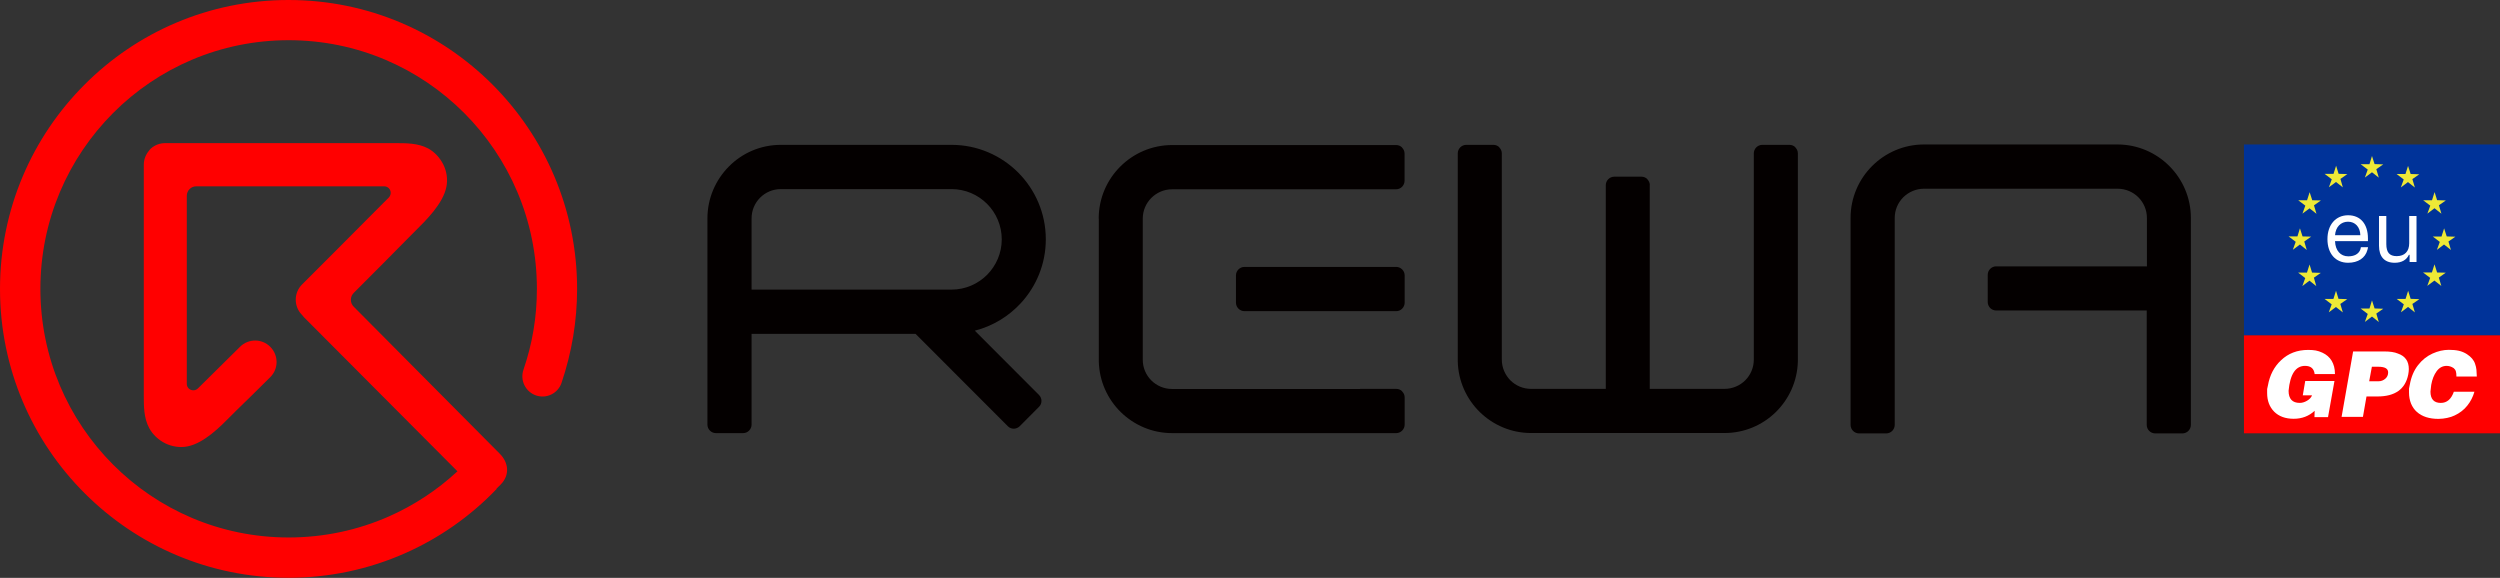
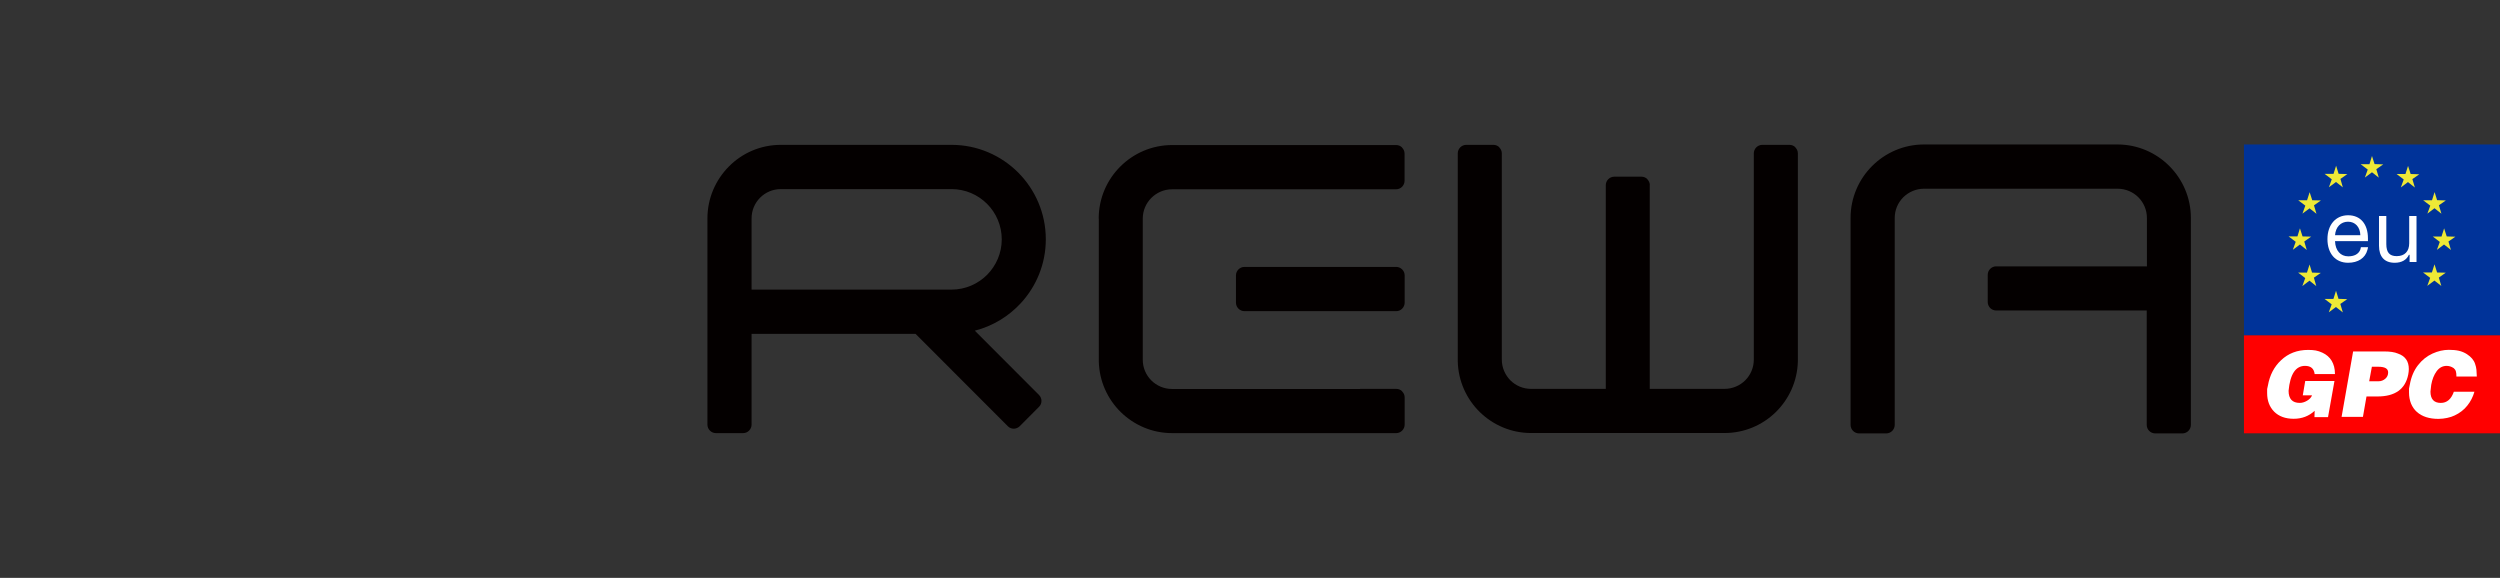
<svg xmlns="http://www.w3.org/2000/svg" id="_层_2" viewBox="0 0 259.92 60.08">
  <rect x="0" y="0" width="259.92" height="60.08" fill="#333333" stroke="none" />
  <defs>
    <style>.cls-1{fill:#fff;}.cls-2{fill:#eee936;}.cls-3{fill:#040000;}.cls-4{fill:#039;}.cls-5{fill:red;}</style>
  </defs>
  <g id="_层_2-2">
    <g>
      <rect class="cls-4" x="233.3" y="15.02" width="26.62" height="19.85" />
      <g>
        <g>
          <polygon class="cls-2" points="253.84 24.59 254.11 23.74 254.38 24.58 255.28 24.61 254.56 25.11 254.82 25.99 254.1 25.42 253.36 25.98 253.66 25.15 252.93 24.59 253.84 24.59" />
          <g>
            <polygon class="cls-2" points="246.35 17.07 246.61 16.22 246.88 17.06 247.78 17.09 247.06 17.59 247.32 18.47 246.61 17.91 245.87 18.46 246.17 17.63 245.43 17.07 246.35 17.07" />
            <polygon class="cls-2" points="250.09 18.09 250.36 17.25 250.63 18.09 251.53 18.12 250.81 18.62 251.07 19.5 250.35 18.93 249.61 19.49 249.91 18.66 249.17 18.09 250.09 18.09" />
            <polygon class="cls-2" points="252.85 20.82 253.12 19.97 253.38 20.81 254.29 20.84 253.57 21.34 253.83 22.22 253.11 21.65 252.37 22.21 252.67 21.38 251.93 20.82 252.85 20.82" />
            <polygon class="cls-2" points="252.84 28.33 253.11 27.48 253.38 28.33 254.28 28.35 253.56 28.86 253.82 29.73 253.1 29.17 252.36 29.72 252.66 28.89 251.92 28.33 252.84 28.33" />
-             <polygon class="cls-2" points="246.35 32.08 246.61 31.23 246.88 32.07 247.78 32.1 247.06 32.6 247.32 33.48 246.61 32.91 245.87 33.47 246.17 32.64 245.43 32.08 246.35 32.08" />
-             <polygon class="cls-2" points="250.1 31.08 250.37 30.23 250.63 31.07 251.54 31.1 250.81 31.6 251.07 32.48 250.36 31.91 249.62 32.47 249.92 31.64 249.18 31.08 250.1 31.08" />
            <polygon class="cls-2" points="242.6 31.08 242.87 30.23 243.13 31.07 244.04 31.1 243.32 31.6 243.58 32.48 242.86 31.92 242.12 32.47 242.42 31.64 241.68 31.08 242.6 31.08" />
            <polygon class="cls-2" points="239.85 28.34 240.12 27.5 240.38 28.34 241.29 28.37 240.57 28.87 240.82 29.75 240.11 29.18 239.37 29.74 239.67 28.91 238.93 28.34 239.85 28.34" />
            <polygon class="cls-2" points="238.86 24.58 239.12 23.74 239.39 24.58 240.29 24.6 239.57 25.11 239.83 25.99 239.12 25.42 238.38 25.97 238.68 25.14 237.94 24.58 238.86 24.58" />
            <polygon class="cls-2" points="239.86 20.82 240.13 19.98 240.4 20.82 241.3 20.84 240.58 21.35 240.84 22.23 240.12 21.66 239.38 22.21 239.68 21.38 238.94 20.82 239.86 20.82" />
            <polygon class="cls-2" points="242.61 18.08 242.88 17.23 243.14 18.07 244.05 18.1 243.33 18.6 243.58 19.48 242.87 18.92 242.13 19.47 242.43 18.64 241.69 18.08 242.61 18.08" />
          </g>
        </g>
        <g>
          <path class="cls-1" d="M251.25,27.24h-.73v-.75h-.07c-.24,.53-.75,.83-1.48,.83-1.07,0-1.63-.64-1.63-1.77v-3.09h.76v2.91c0,.86,.32,1.26,1.08,1.26,.84,0,1.3-.5,1.3-1.34v-2.83h.76v4.77Z" />
          <path class="cls-1" d="M245.46,25.7c-.02,.14-.08,.3-.08,.3-.2,.43-.62,.65-1.24,.65-.8,0-1.33-.6-1.37-1.55v-.03h3.42v-.29c0-1.49-.78-2.4-2.06-2.4s-2.15,.98-2.15,2.48,.83,2.46,2.15,2.46c1.04,0,1.78-.5,2-1.32,.05-.14,.07-.3,.07-.3h-.74Zm-1.34-2.65c.75,0,1.26,.56,1.28,1.4h-2.63c.06-.84,.59-1.4,1.35-1.4Z" />
        </g>
      </g>
      <rect class="cls-5" x="233.3" y="34.87" width="26.62" height="10.18" />
-       <path class="cls-5" d="M51.64,50.83c-2.74,2.86-5.98,5.12-9.53,6.69-3.77,1.67-7.88,2.55-12.11,2.55-8.28,0-15.78-3.36-21.21-8.8C3.36,45.85,0,38.33,0,30.04S3.36,14.23,8.79,8.8C14.21,3.36,21.71,0,30,0s15.78,3.36,21.21,8.8c5.43,5.44,8.79,12.95,8.79,21.24,0,1.67-.14,3.33-.41,4.96-.28,1.67-.69,3.27-1.21,4.81-.37,1.09-1.56,1.68-2.66,1.3-1.09-.38-1.67-1.57-1.3-2.66,.46-1.35,.82-2.73,1.05-4.14,.23-1.37,.35-2.8,.35-4.28,0-7.14-2.89-13.6-7.56-18.28-4.67-4.68-11.12-7.57-18.25-7.57s-13.58,2.89-18.25,7.57c-4.67,4.68-7.56,11.14-7.56,18.28s2.89,13.6,7.56,18.28c4.67,4.68,11.12,7.57,18.25,7.57,3.65,0,7.19-.76,10.43-2.19,2.6-1.15,5.01-2.73,7.12-4.69l-15.94-16c-.08-.08-.15-.17-.22-.26h0c-.87-.87-.87-2.29,0-3.16,.02-.02,6.55-6.54,8.17-8.19,.15-.15,.31-.31,.49-.49l.21-.21,.02-.02,.02-.02,.13-.13h0c.11-.13,.18-.29,.18-.47,0-.38-.3-.68-.68-.68H20.42c-.55-.01-1,.44-1,.99v19.56c0,.37,.31,.66,.68,.66,.19,0,.36-.08,.48-.2h0l4.37-4.32c.87-.87,2.28-.88,3.15,0,.87,.87,.88,2.28,0,3.15-1.21,1.21-2.55,2.52-3.53,3.47h0l-.02,.02c-.14,.14-.31,.3-.48,.48h0c-1.18,1.2-2.84,2.88-4.57,3.23-.79,.16-1.61,.02-2.3-.31-.7-.34-1.31-.9-1.68-1.58h0c-.58-1.06-.57-2.31-.57-3.48V17.24s0-.07,0-.11c0-.56,.21-1.07,.54-1.46l.03-.04h0l.03-.04h0l.03-.04h0l.04-.04h0l.04-.04h0l.04-.04c.39-.34,.9-.55,1.46-.55,.04,0,.07,0,.11,0h23.78c1.17,0,2.42-.01,3.48,.56h0c.67,.37,1.23,.99,1.57,1.68h0c.34,.69,.47,1.51,.31,2.31-.35,1.74-2.08,3.44-3.28,4.63-.16,.16-.32,.31-.44,.44-1.6,1.63-4.09,4.13-5.9,5.94-.2,.2-.31,.44-.31,.73s.11,.53,.3,.72l15.18,15.28c.9,.9,1.09,2.2,.09,3.21-.14,.14-.29,.29-.44,.43" />
      <path class="cls-3" d="M141.41,40.43h3.76c.23,0,.45,.09,.61,.25h0v.02c.16,.16,.26,.37,.26,.61v2.84c0,.24-.1,.45-.26,.62h0c-.16,.16-.38,.26-.62,.26h-23.3c-2.07,0-3.94-.83-5.32-2.17-1.38-1.35-2.25-3.21-2.3-5.28v-14.86h-.01c0-2.11,.86-4.02,2.24-5.4,1.38-1.38,3.29-2.24,5.39-2.24h23.3c.23,0,.45,.09,.61,.25h0v.02c.16,.16,.26,.37,.26,.61v2.84c0,.24-.1,.45-.26,.62h0c-.16,.16-.38,.26-.62,.26h-23.3c-.84,0-1.6,.35-2.15,.9h0c-.55,.55-.89,1.31-.89,2.15v14.67c0,.84,.34,1.6,.89,2.15h0c.55,.55,1.31,.89,2.15,.89h19.55Zm30.11-21.18v2.54h0v18.64h7.77c.84,0,1.61-.34,2.16-.89,.55-.55,.89-1.31,.89-2.15V15.94c0-.24,.1-.46,.26-.62h0c.16-.16,.38-.26,.62-.26h2.83c.23,0,.45,.09,.61,.25h0v.02c.16,.16,.26,.37,.26,.61v21s0,.08,0,.13v.5c-.05,2.06-.92,3.93-2.3,5.28-1.37,1.34-3.25,2.17-5.32,2.17h-20.12c-2.07,0-3.94-.83-5.32-2.17-1.38-1.35-2.25-3.21-2.3-5.28v-.51s0-.08,0-.12V19.2h0v-3.26c0-.24,.1-.46,.26-.62h0c.16-.16,.38-.26,.62-.26h2.83c.23,0,.45,.09,.61,.25h0v.02c.16,.16,.26,.37,.26,.61v21.44c0,.84,.34,1.6,.89,2.16h0c.55,.55,1.31,.89,2.15,.89h7.77v-.09s0-.05,0-.08V19.25c0-.24,.1-.46,.26-.62h0c.16-.16,.38-.26,.62-.26h2.83c.23,0,.45,.09,.61,.25h0v.02c.16,.16,.26,.37,.26,.61Zm36.03,8.45h15.66v-5.04c0-.84-.34-1.6-.89-2.15-.55-.55-1.32-.89-2.16-.89h-20.12c-.84,0-1.6,.34-2.16,.89-.55,.55-.89,1.31-.89,2.15v18.8h0v2.72c0,.24-.1,.45-.26,.62h0c-.16,.16-.38,.26-.62,.26h-2.83c-.24,0-.46-.1-.62-.26-.16-.16-.26-.38-.26-.62V22.66c0-2.11,.86-4.02,2.24-5.4h0c1.38-1.38,3.29-2.24,5.39-2.24h20.12c2.1,0,4.01,.86,5.39,2.24h0c1.38,1.38,2.24,3.29,2.24,5.4v21.52c0,.24-.1,.45-.26,.62h0c-.16,.16-.38,.26-.62,.26h-2.83c-.24,0-.46-.1-.62-.26-.16-.16-.26-.38-.26-.62v-3.9h0v-8h-15.66c-.23,0-.45-.1-.61-.25h0c-.15-.16-.26-.38-.26-.62v-2.84c0-.24,.1-.46,.26-.62h0c.16-.16,.38-.26,.62-.26Zm-129.41,2.41h20.79c1.44,0,2.74-.59,3.69-1.53,.94-.95,1.53-2.25,1.53-3.69s-.58-2.75-1.53-3.7h0c-.94-.94-2.25-1.53-3.69-1.53h-17.75c-.84,0-1.6,.34-2.15,.89h0c-.55,.55-.89,1.31-.89,2.15v7.4Zm23.22,4.28l6.66,6.67c.17,.17,.26,.4,.26,.62s-.08,.45-.26,.62l-2,2.01c-.17,.17-.4,.26-.62,.26s-.45-.08-.62-.26l-9.59-9.6h-17.05v9.44c0,.24-.1,.45-.26,.62h0c-.16,.16-.38,.26-.62,.26h-2.83c-.24,0-.46-.1-.62-.26-.16-.16-.26-.38-.26-.62V22.7c0-2.1,.86-4.01,2.24-5.4,1.38-1.39,3.29-2.24,5.39-2.24h17.75c2.7,0,5.15,1.1,6.93,2.88,1.77,1.78,2.87,4.23,2.87,6.94,0,2.55-.98,4.88-2.59,6.63-1.27,1.38-2.92,2.39-4.79,2.87Zm28.01-6.64h15.79c.24,0,.46,.1,.62,.26,.16,.16,.26,.38,.26,.62v2.84c0,.24-.1,.46-.26,.62h0c-.15,.16-.37,.26-.61,.26h-15.79c-.24,0-.46-.1-.62-.26-.16-.16-.26-.38-.26-.62v-2.84c0-.24,.1-.46,.26-.62h0c.16-.16,.38-.26,.62-.26Z" />
      <g>
        <path class="cls-1" d="M239.42,41.08l.25-1.47h3.04l-.67,3.76h-1.41l.02-.66c-.59,.55-1.32,.83-2.18,.83s-1.54-.25-2.03-.74c-.49-.5-.73-1.14-.73-1.93v-.42l.08-.37c.19-1.07,.64-1.95,1.37-2.63,.37-.35,.79-.62,1.26-.8,.47-.18,.99-.27,1.56-.27,.31,0,.57,.02,.79,.06,.22,.04,.45,.12,.69,.23,.41,.19,.74,.47,.96,.84s.34,.82,.34,1.34v.04h-2.11c-.07-.57-.4-.85-1-.85-.98,0-1.55,.86-1.71,2.59,0,.84,.39,1.26,1.16,1.26,.24,0,.49-.07,.75-.22s.44-.34,.53-.57h-.97Z" />
        <path class="cls-1" d="M244.65,36.54h3.25c.59,0,1.06,.07,1.41,.22,.38,.13,.66,.33,.85,.6s.28,.61,.28,1.01c0,.17-.02,.36-.06,.57-.3,1.52-1.37,2.28-3.2,2.28h-1.14l-.37,2.12h-2.22l1.2-6.81Zm1.95,1.59l-.28,1.51h.96c.28,0,.51-.09,.71-.26,.2-.17,.3-.39,.3-.66,0-.4-.34-.59-1.03-.59h-.66Z" />
        <path class="cls-1" d="M255.39,39.15c0-.24-.02-.42-.06-.55-.04-.13-.12-.24-.23-.33-.24-.16-.48-.23-.73-.23-.42,0-.77,.19-1.04,.56-.27,.37-.46,.84-.56,1.41l-.08,.7c0,.78,.36,1.18,1.07,1.18,.64,0,1.09-.39,1.36-1.16h2.14c-.15,.53-.4,1.02-.74,1.44-.34,.43-.78,.77-1.31,1.02-.23,.11-.49,.2-.79,.26-.13,.03-.28,.05-.43,.07s-.31,.03-.46,.03c-.96,0-1.71-.24-2.25-.72-.26-.23-.46-.52-.61-.87-.14-.36-.21-.74-.21-1.15v-.41l.08-.39c.14-.82,.43-1.5,.86-2.05s.93-.94,1.5-1.2c.57-.26,1.14-.39,1.7-.39,.4,0,.74,.03,1.05,.1,.3,.07,.58,.19,.83,.35,.43,.28,.72,.61,.85,1.01,.07,.2,.12,.4,.14,.61l.04,.71h-2.11Z" />
      </g>
    </g>
  </g>
</svg>